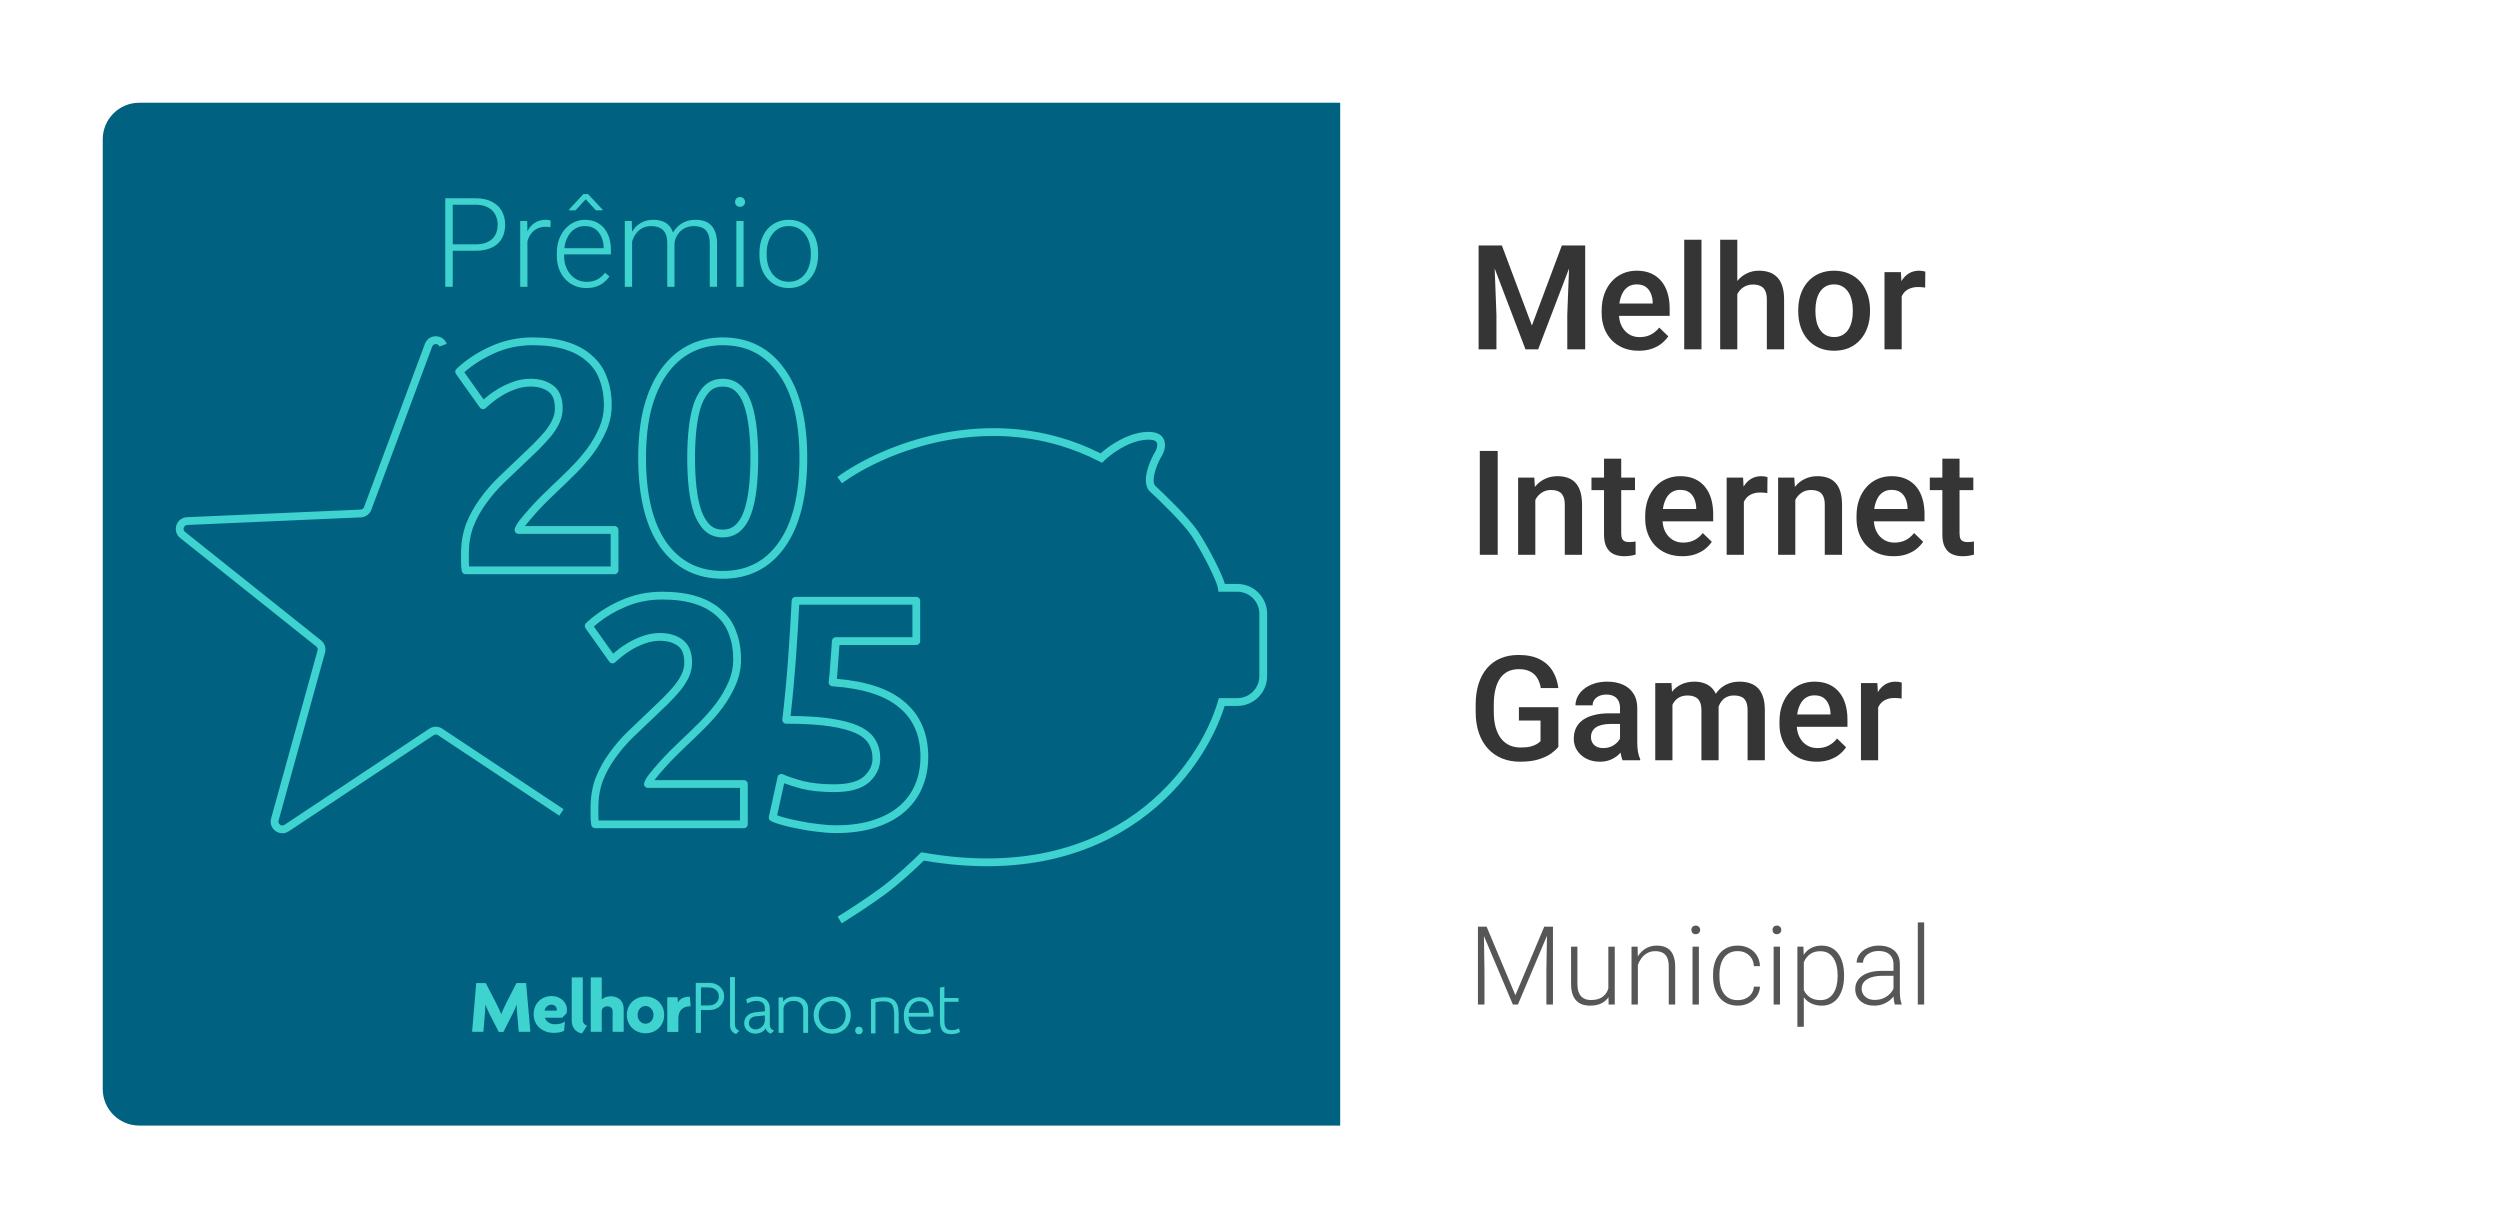
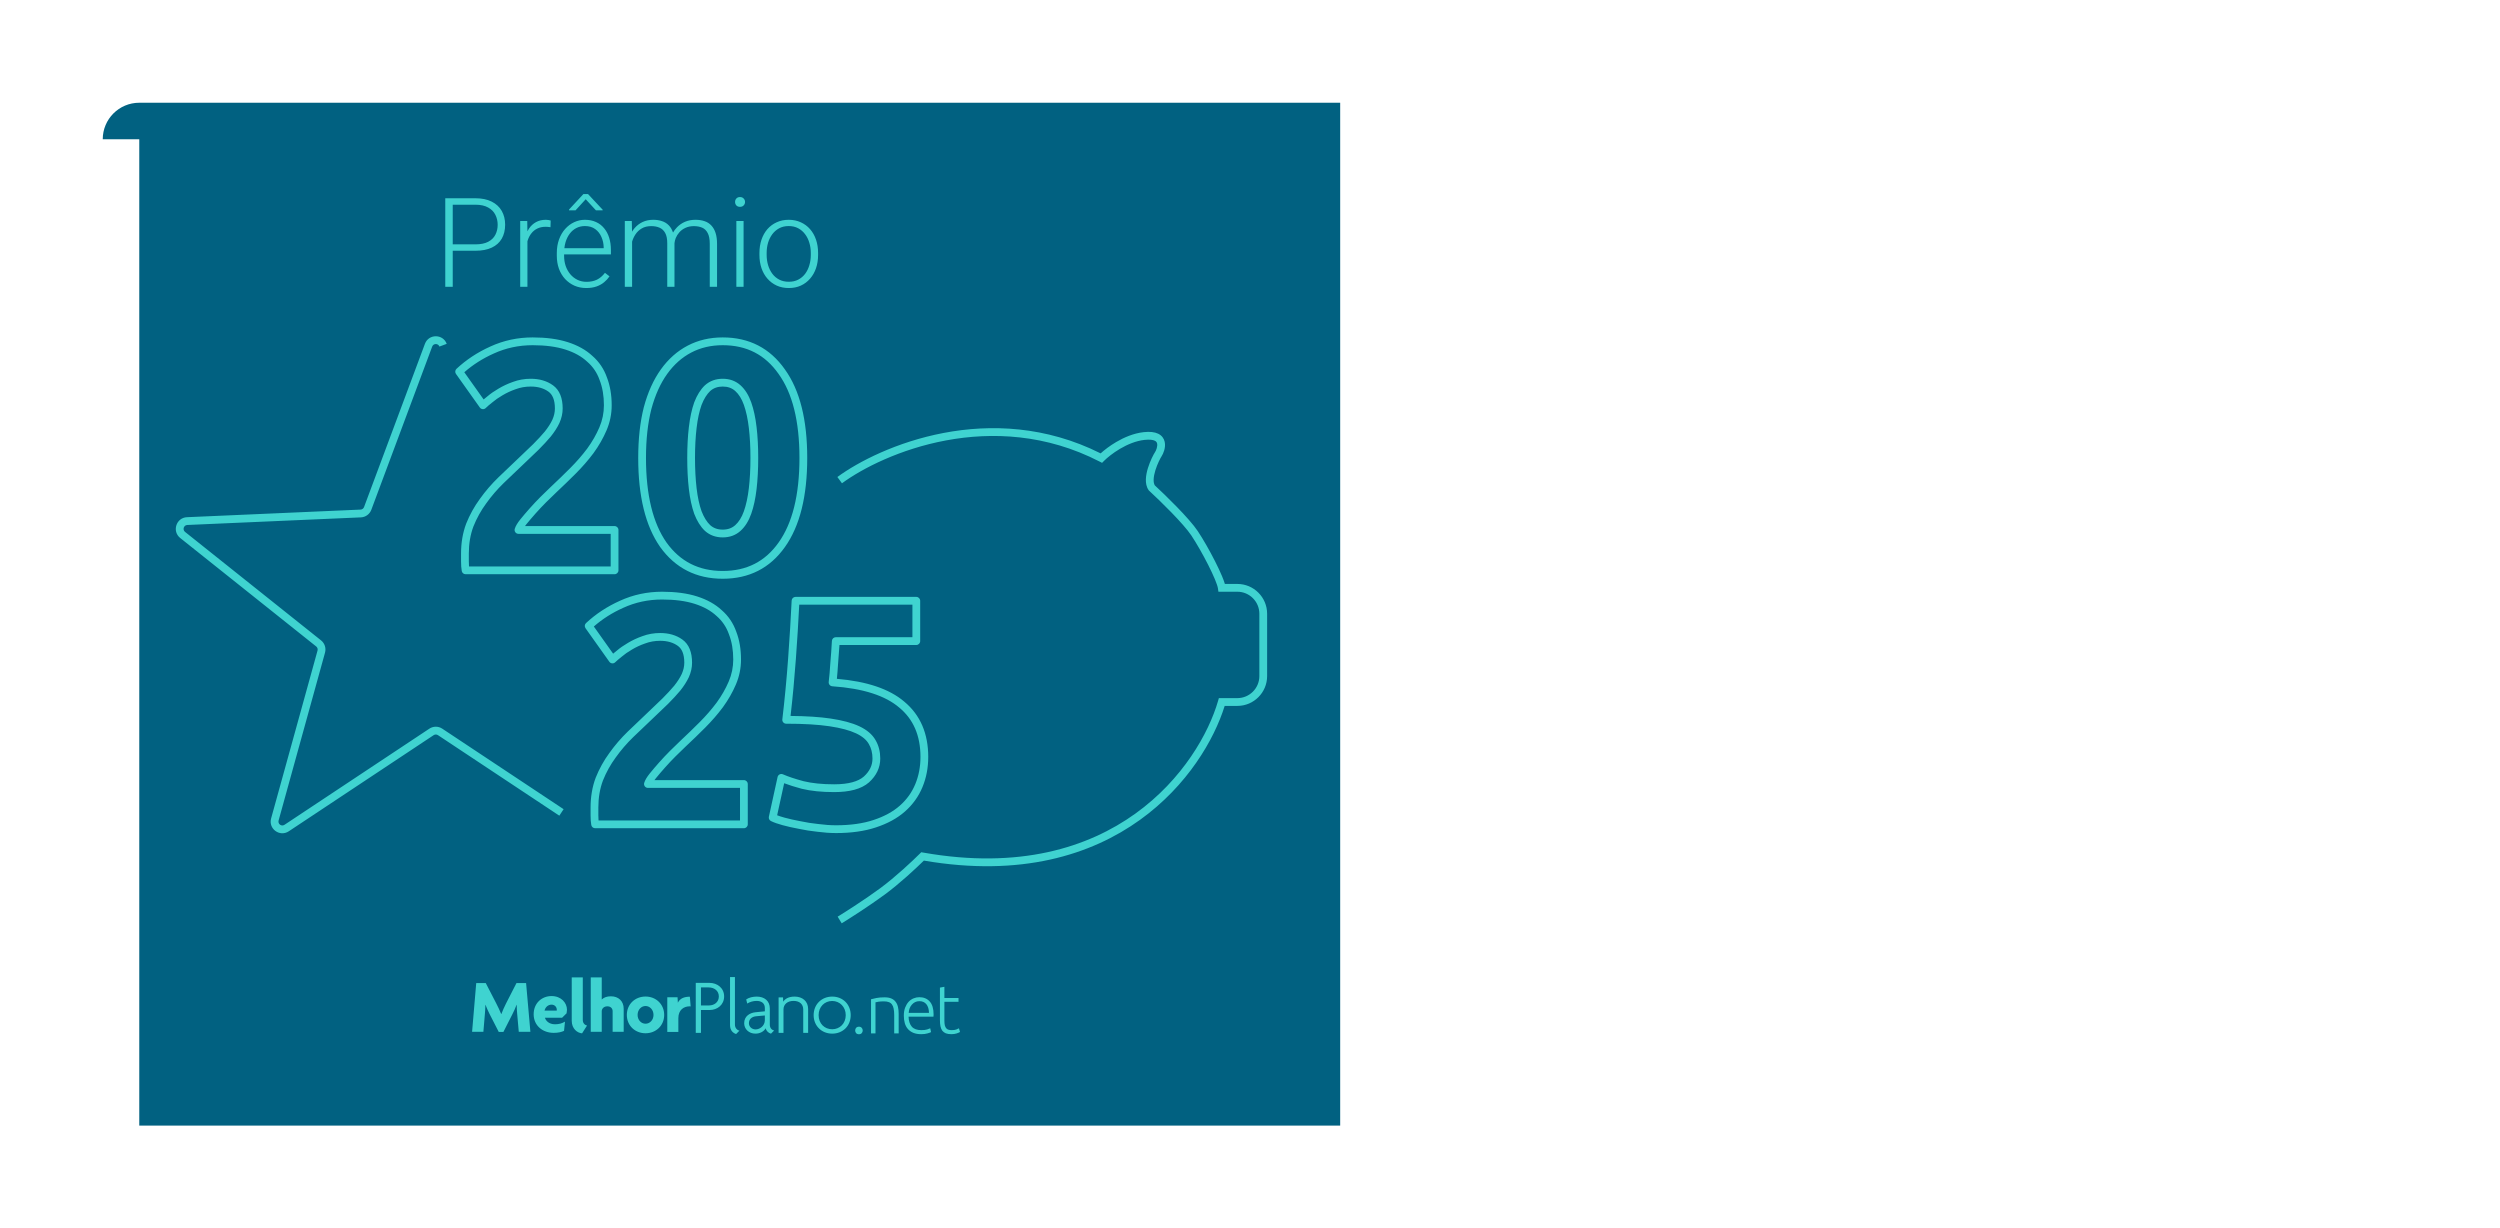
<svg xmlns="http://www.w3.org/2000/svg" width="1095" height="538" viewBox="0 0 1095 538" fill="none">
  <g filter="url(#filter0_d_4050_4978)">
-     <rect x="45" y="44" width="1005" height="448" rx="16" fill="white" />
-     <path d="M45 60C45 51.163 52.163 44 61 44H587.001V492H61C52.163 492 45 484.837 45 476V60Z" fill="#016181" />
+     <path d="M45 60C45 51.163 52.163 44 61 44H587.001V492H61V60Z" fill="#016181" />
    <path fill-rule="evenodd" clip-rule="evenodd" d="M251.594 124.119C253.172 124.811 254.901 125.158 256.78 125.158C258.5 125.158 260.007 124.927 261.302 124.465C262.596 124.003 263.704 123.382 264.626 122.6C265.566 121.819 266.346 120.966 266.966 120.043L264.972 118.498C263.926 119.865 262.747 120.869 261.435 121.508C260.122 122.13 258.615 122.44 256.913 122.44C255.46 122.44 254.13 122.147 252.924 121.561C251.719 120.975 250.673 120.158 249.786 119.111C248.917 118.063 248.244 116.855 247.765 115.488C247.304 114.102 247.073 112.611 247.073 111.012V110.426H267.578V108.481C267.578 106.546 267.33 104.779 266.833 103.18C266.337 101.564 265.601 100.17 264.626 98.998C263.668 97.808 262.481 96.893 261.062 96.254C259.644 95.597 258.022 95.268 256.195 95.268C254.564 95.268 253.004 95.615 251.515 96.307C250.043 96.982 248.731 97.959 247.579 99.238C246.426 100.516 245.522 102.053 244.866 103.846C244.21 105.64 243.882 107.647 243.882 109.867V111.012C243.882 113.072 244.192 114.973 244.813 116.713C245.451 118.436 246.346 119.927 247.499 121.188C248.669 122.449 250.034 123.426 251.594 124.119ZM247.189 107.709C247.293 106.777 247.467 105.898 247.712 105.072C248.155 103.615 248.775 102.363 249.573 101.316C250.389 100.25 251.355 99.433 252.472 98.865C253.607 98.296 254.848 98.012 256.195 98.012C258.004 98.012 259.511 98.456 260.716 99.344C261.922 100.232 262.826 101.387 263.429 102.807C264.05 104.21 264.378 105.72 264.413 107.336V107.709H247.189ZM263.961 90.846L257.552 84H255.53L249.228 90.793V91.113H252.1L256.541 86.264L261.009 91.113H263.961V90.846ZM325.688 124.625V95.802H322.523V124.625H325.688ZM322.523 85.945C322.151 86.353 321.965 86.86 321.965 87.463C321.965 88.049 322.151 88.556 322.523 88.982C322.914 89.39 323.445 89.595 324.119 89.595C324.793 89.595 325.325 89.39 325.715 88.982C326.123 88.556 326.327 88.049 326.327 87.463C326.327 86.86 326.123 86.353 325.715 85.945C325.325 85.519 324.793 85.306 324.119 85.306C323.445 85.306 322.914 85.519 322.523 85.945ZM332.63 110.666V109.787C332.63 107.691 332.931 105.755 333.534 103.979C334.137 102.204 334.997 100.667 336.114 99.371C337.249 98.074 338.605 97.071 340.183 96.361C341.761 95.632 343.516 95.268 345.449 95.268C347.399 95.268 349.163 95.632 350.741 96.361C352.319 97.071 353.675 98.074 354.81 99.371C355.945 100.667 356.814 102.204 357.416 103.979C358.019 105.755 358.321 107.691 358.321 109.787V110.666C358.321 112.762 358.019 114.697 357.416 116.473C356.814 118.231 355.945 119.759 354.81 121.055C353.693 122.352 352.346 123.364 350.768 124.092C349.19 124.802 347.434 125.158 345.502 125.158C343.552 125.158 341.787 124.802 340.21 124.092C338.632 123.364 337.275 122.352 336.141 121.055C335.006 119.759 334.137 118.231 333.534 116.473C332.931 114.697 332.63 112.762 332.63 110.666ZM335.795 109.787V110.666C335.795 112.247 336.008 113.747 336.433 115.168C336.859 116.571 337.479 117.823 338.295 118.924C339.11 120.007 340.121 120.86 341.327 121.481C342.532 122.103 343.924 122.414 345.502 122.414C347.062 122.414 348.436 122.103 349.624 121.481C350.83 120.86 351.84 120.007 352.656 118.924C353.471 117.823 354.083 116.571 354.491 115.168C354.916 113.747 355.129 112.247 355.129 110.666V109.787C355.129 108.224 354.916 106.741 354.491 105.338C354.083 103.935 353.463 102.683 352.629 101.582C351.814 100.481 350.803 99.611 349.597 98.971C348.392 98.332 347.009 98.012 345.449 98.012C343.888 98.012 342.506 98.332 341.3 98.971C340.112 99.611 339.101 100.481 338.268 101.582C337.453 102.683 336.832 103.935 336.406 105.338C335.999 106.741 335.795 108.224 335.795 109.787ZM189.302 150.795C189.85 149.326 191.924 149.326 192.472 150.795L195.661 149.602C194.011 145.178 187.763 145.178 186.113 149.602L159.449 221.096C159.21 221.737 158.611 222.172 157.929 222.202L81.891 225.533C77.174 225.74 75.24 231.699 78.934 234.645L138.502 282.153C139.036 282.579 139.264 283.283 139.082 283.942L118.744 357.477C117.483 362.036 122.547 365.719 126.485 363.106L189.947 320.996C190.517 320.618 191.257 320.618 191.827 320.996L244.98 356.266L246.86 353.423L193.707 318.153C191.997 317.019 189.777 317.019 188.067 318.153L124.605 360.264C123.292 361.135 121.604 359.907 122.025 358.387L142.362 284.852C142.909 282.875 142.224 280.763 140.622 279.485L81.054 231.977C79.823 230.995 80.468 229.009 82.04 228.94L158.078 225.609C160.125 225.519 161.921 224.212 162.638 222.289L189.302 150.795ZM233.306 150.199C227.233 150.199 221.543 151.423 216.216 153.864L216.204 153.87C211.384 156.034 207.108 158.759 203.366 162.041L211.829 173.956C212.307 173.549 212.845 173.111 213.439 172.643C214.841 171.443 216.47 170.309 218.316 169.238C220.295 168.05 222.416 167.062 224.676 166.274C227.131 165.354 229.73 164.899 232.458 164.899C236.226 164.899 239.512 165.821 242.21 167.767C245.178 169.908 246.449 173.474 246.449 177.923C246.449 180.073 245.964 182.197 245.028 184.282L245.014 184.312C244.099 186.246 242.845 188.197 241.273 190.165C241.264 190.176 241.255 190.188 241.246 190.198C239.703 192.034 237.927 193.956 235.922 195.965L235.904 195.983L235.892 195.994C233.917 197.879 231.8 199.904 229.543 202.072C226.621 204.904 223.652 207.736 220.637 210.567C217.796 213.323 215.23 216.307 212.938 219.52L212.924 219.539C210.661 222.623 208.802 225.98 207.349 229.615C206.021 233.17 205.345 237.109 205.345 241.45V244.846C205.345 245.7 205.373 246.45 205.425 247.103H267.481V232.827H227.091C226.552 232.827 226.046 232.572 225.725 232.139C225.404 231.707 225.306 231.148 225.46 230.632C225.838 229.371 226.709 227.986 227.88 226.52L227.888 226.509C229.131 224.978 230.513 223.355 232.033 221.641C233.562 219.919 235.139 218.244 236.763 216.616C238.469 214.908 240.037 213.385 241.467 212.048L241.468 212.047C244.183 209.515 246.947 206.841 249.758 204.024C252.527 201.251 255.013 198.391 257.22 195.444C259.407 192.431 261.176 189.338 262.534 186.165C263.855 183.075 264.515 179.861 264.515 176.508C264.515 172.341 263.882 168.689 262.653 165.524C262.646 165.507 262.64 165.489 262.633 165.471C261.505 162.255 259.695 159.584 257.195 157.425C257.18 157.412 257.164 157.398 257.149 157.383C254.73 155.134 251.574 153.359 247.621 152.099C243.688 150.846 238.927 150.199 233.306 150.199ZM214.806 150.761C220.589 148.111 226.762 146.789 233.306 146.789C239.172 146.789 244.299 147.462 248.653 148.85C252.975 150.227 256.591 152.219 259.442 154.863C262.384 157.411 264.518 160.572 265.836 164.314C267.237 167.934 267.919 172.008 267.919 176.508C267.919 180.324 267.166 183.995 265.662 187.508C264.196 190.935 262.295 194.252 259.966 197.46L259.951 197.48C257.64 200.567 255.044 203.552 252.165 206.435C249.327 209.278 246.535 211.98 243.789 214.541C242.394 215.846 240.854 217.341 239.17 219.028C237.593 220.607 236.062 222.234 234.578 223.907C233.087 225.587 231.739 227.17 230.534 228.655C230.319 228.924 230.126 229.178 229.952 229.417H269.183C270.123 229.417 270.885 230.18 270.885 231.122V248.808C270.885 249.749 270.123 250.512 269.183 250.512H203.926C203.103 250.512 202.398 249.923 202.251 249.113C202.038 247.937 201.941 246.505 201.941 244.846V241.45C201.941 236.743 202.676 232.387 204.168 228.401C204.172 228.389 204.177 228.378 204.181 228.366C205.739 224.466 207.737 220.852 210.175 217.529C212.587 214.147 215.289 211.006 218.279 208.108L218.299 208.089C221.306 205.265 224.266 202.442 227.178 199.618L227.184 199.613C229.439 197.448 231.554 195.423 233.529 193.539C235.467 191.598 237.165 189.758 238.629 188.019C240.059 186.225 241.153 184.508 241.93 182.868C242.684 181.185 243.045 179.541 243.045 177.923C243.045 174.071 241.961 171.789 240.221 170.534C238.211 169.085 235.659 168.309 232.458 168.309C230.109 168.309 227.911 168.7 225.852 169.474L225.836 169.479L225.813 169.488C223.753 170.205 221.835 171.1 220.056 172.169L220.033 172.182C218.318 173.177 216.853 174.203 215.627 175.256C215.609 175.271 215.59 175.287 215.571 175.302C214.271 176.325 213.344 177.125 212.757 177.714C212.402 178.068 211.91 178.249 211.411 178.207C210.912 178.165 210.457 177.905 210.166 177.496L199.714 162.782C199.219 162.085 199.316 161.129 199.94 160.546C204.226 156.545 209.186 153.285 214.806 150.761ZM316.552 150.199C311.432 150.199 306.856 151.276 302.791 153.401C298.717 155.53 295.195 158.645 292.228 162.787C289.265 166.924 286.941 172.052 285.288 178.212C283.731 184.362 282.942 191.476 282.942 199.57C282.942 215.893 286.02 228.177 291.95 236.642C297.931 244.953 306.072 249.083 316.552 249.083C327.035 249.083 335.127 244.951 341.013 236.643L341.015 236.641C347.038 228.177 350.163 215.895 350.163 199.57C350.163 183.341 347.038 171.157 341.02 162.79L341.008 162.773C335.119 154.371 327.028 150.199 316.552 150.199ZM301.216 150.378C305.814 147.975 310.938 146.789 316.552 146.789C328.109 146.789 337.248 151.48 343.788 160.805C350.385 169.982 353.567 182.98 353.567 199.57C353.567 216.259 350.384 229.349 343.788 238.618C337.244 247.854 328.104 252.493 316.552 252.493C305.001 252.493 295.818 247.854 289.181 238.627L289.169 238.61C282.673 229.342 279.538 216.255 279.538 199.57C279.538 191.257 280.348 183.849 281.991 177.362L281.997 177.339C283.734 170.864 286.212 165.338 289.462 160.8C292.71 156.264 296.627 152.776 301.216 150.378ZM308.779 167.739C310.912 165.827 313.542 164.899 316.552 164.899C319.563 164.899 322.193 165.827 324.326 167.739C326.381 169.58 327.929 172.113 329.033 175.23C330.122 178.306 330.898 181.927 331.379 186.072C331.859 190.113 332.097 194.614 332.097 199.57C332.097 204.528 331.859 209.076 331.379 213.208C330.898 217.354 330.122 220.976 329.033 224.052C327.929 227.169 326.381 229.702 324.326 231.543C322.193 233.455 319.563 234.383 316.552 234.383C313.542 234.383 310.912 233.455 308.779 231.543C308.767 231.533 308.756 231.523 308.745 231.512C306.814 229.686 305.281 227.181 304.089 224.097L304.08 224.075L304.072 224.052C302.983 220.976 302.207 217.354 301.726 213.208C301.246 209.076 301.008 204.528 301.008 199.57C301.008 194.614 301.246 190.113 301.726 186.072C302.207 181.927 302.983 178.306 304.072 175.23L304.078 175.215L304.081 175.205L304.089 175.185C305.281 172.101 306.814 169.596 308.745 167.77C308.756 167.759 308.767 167.749 308.779 167.739ZM311.066 170.265C309.617 171.641 308.335 173.651 307.272 176.393C306.294 179.161 305.566 182.512 305.107 186.467L305.106 186.472C304.645 190.354 304.412 194.718 304.412 199.57C304.412 204.422 304.645 208.835 305.107 212.815C305.566 216.77 306.294 220.121 307.272 222.889C308.335 225.631 309.618 227.641 311.066 229.018C312.508 230.303 314.299 230.973 316.552 230.973C318.815 230.973 320.611 230.298 322.056 229.002C323.58 227.637 324.857 225.642 325.825 222.911C326.807 220.139 327.538 216.781 327.998 212.815C328.46 208.835 328.693 204.422 328.693 199.57C328.693 194.718 328.46 190.354 327.999 186.472L327.998 186.467C327.538 182.501 326.807 179.143 325.825 176.371C324.857 173.64 323.58 171.645 322.056 170.28C320.611 168.984 318.815 168.309 316.552 168.309C314.299 168.309 312.508 168.979 311.066 170.265ZM289.996 261.586C283.932 261.586 278.25 262.808 272.932 265.246L272.92 265.252C268.108 267.413 263.838 270.133 260.101 273.41L268.55 285.305C269.027 284.899 269.563 284.463 270.156 283.995C271.556 282.797 273.183 281.665 275.027 280.595C277.003 279.408 279.121 278.422 281.378 277.635C283.83 276.716 286.425 276.262 289.15 276.262C292.913 276.262 296.195 277.183 298.89 279.126C301.855 281.265 303.124 284.827 303.124 289.27C303.124 291.417 302.64 293.539 301.705 295.621L301.691 295.651C300.777 297.583 299.525 299.531 297.955 301.497L297.945 301.51L297.928 301.53C296.387 303.363 294.613 305.283 292.611 307.289L292.6 307.3L292.581 307.318C290.608 309.2 288.495 311.223 286.24 313.387C283.322 316.215 280.358 319.043 277.347 321.871C274.51 324.623 271.947 327.602 269.659 330.811L269.645 330.83C267.385 333.909 265.529 337.262 264.078 340.892C262.752 344.441 262.077 348.375 262.077 352.71V356.1C262.077 356.952 262.105 357.701 262.157 358.352H324.122V344.1H283.79C283.252 344.1 282.746 343.845 282.424 343.413C282.103 342.981 282.005 342.422 282.16 341.905C282.537 340.646 283.407 339.263 284.577 337.798L284.585 337.788C285.826 336.258 287.206 334.638 288.724 332.926C290.251 331.206 291.825 329.533 293.448 327.908C295.151 326.202 296.717 324.681 298.145 323.346L298.146 323.345C300.857 320.816 303.617 318.146 306.425 315.333C309.189 312.565 311.672 309.709 313.876 306.767C316.06 303.757 317.826 300.668 319.182 297.5C320.502 294.415 321.16 291.205 321.16 287.857C321.16 283.696 320.528 280.049 319.301 276.889C319.294 276.871 319.288 276.854 319.282 276.836C318.155 273.625 316.348 270.958 313.852 268.802C313.844 268.795 313.835 268.788 313.827 268.781L313.805 268.76C311.39 266.514 308.239 264.742 304.291 263.484C300.364 262.232 295.61 261.586 289.996 261.586ZM271.522 262.143C277.298 259.496 283.462 258.176 289.996 258.176C295.855 258.176 300.975 258.849 305.323 260.235C309.639 261.61 313.251 263.599 316.098 266.24C319.037 268.785 321.168 271.942 322.484 275.679C323.883 279.294 324.564 283.363 324.564 287.857C324.564 291.668 323.812 295.334 322.311 298.843C320.847 302.265 318.948 305.578 316.622 308.782L316.607 308.802C314.299 311.884 311.706 314.865 308.832 317.745C305.998 320.583 303.21 323.281 300.467 325.839C299.074 327.142 297.537 328.635 295.855 330.319C294.28 331.897 292.751 333.521 291.269 335.192C289.78 336.87 288.434 338.45 287.231 339.933C287.017 340.201 286.825 340.453 286.653 340.69H325.824C326.764 340.69 327.526 341.454 327.526 342.395V360.057C327.526 360.998 326.764 361.762 325.824 361.762H260.657C259.834 361.762 259.13 361.172 258.982 360.362C258.769 359.187 258.673 357.757 258.673 356.1V352.71C258.673 348.009 259.407 343.659 260.897 339.677L260.901 339.666L260.91 339.643C262.466 335.748 264.461 332.139 266.896 328.82C269.305 325.443 272.003 322.306 274.989 319.411L275.009 319.393C278.012 316.573 280.967 313.753 283.876 310.934L283.882 310.928C286.134 308.766 288.246 306.744 290.218 304.863C292.153 302.924 293.849 301.087 295.31 299.35C296.739 297.559 297.831 295.845 298.607 294.206C299.36 292.526 299.72 290.885 299.72 289.27C299.72 285.424 298.638 283.146 296.901 281.893C294.894 280.446 292.346 279.671 289.15 279.671C286.804 279.671 284.61 280.062 282.554 280.834C282.541 280.839 282.528 280.844 282.515 280.848C280.458 281.565 278.543 282.458 276.767 283.526L276.744 283.539C275.031 284.533 273.568 285.557 272.344 286.608C272.325 286.624 272.307 286.639 272.288 286.654C270.99 287.676 270.064 288.475 269.478 289.062C269.123 289.417 268.631 289.598 268.132 289.556C267.633 289.514 267.178 289.254 266.887 288.845L256.449 274.151C255.954 273.454 256.051 272.498 256.676 271.915C260.956 267.92 265.909 264.664 271.522 262.143ZM346.744 262.061C346.787 261.152 347.535 260.437 348.444 260.437H401.339C402.279 260.437 403.041 261.2 403.041 262.142V279.803C403.041 280.745 402.279 281.508 401.339 281.508H367.682C367.511 284.345 367.306 287.115 367.068 289.82C366.924 292.2 366.752 294.368 366.551 296.323C379.561 297.428 389.493 300.69 396.088 306.333C403.113 312.168 406.568 320.31 406.568 330.527C406.568 335.254 405.731 339.669 404.04 343.755C402.34 347.862 399.787 351.418 396.4 354.412C392.998 357.419 388.74 359.734 383.677 361.393C378.667 363.065 372.837 363.881 366.217 363.881C363.602 363.881 360.854 363.687 357.976 363.304C355.206 363.016 352.482 362.585 349.803 362.011C347.236 361.535 344.893 361.008 342.777 360.43C340.664 359.853 338.942 359.253 337.668 358.614C336.971 358.265 336.599 357.487 336.766 356.724L340.575 339.345C340.684 338.846 341.011 338.422 341.466 338.191C341.921 337.959 342.456 337.944 342.923 338.15C345.16 339.136 348.166 340.145 351.969 341.167C355.652 342.065 360.111 342.527 365.37 342.527C371.696 342.527 375.89 341.277 378.346 339.142C380.947 336.784 382.146 334.167 382.146 331.233C382.146 328.765 381.597 326.67 380.549 324.895L380.533 324.866C379.535 323.097 377.741 321.515 374.945 320.202C372.144 318.887 368.28 317.836 363.287 317.095C358.322 316.358 352.018 315.983 344.353 315.983C343.867 315.983 343.404 315.775 343.081 315.411C342.758 315.047 342.606 314.562 342.663 314.078C343.694 305.344 344.538 296.468 345.195 287.45C345.852 278.42 346.368 269.957 346.744 262.061ZM350.065 263.847C349.696 271.308 349.204 279.259 348.59 287.698C347.977 296.114 347.202 304.408 346.264 312.581C353.182 312.639 359.028 313.016 363.786 313.722C368.949 314.488 373.173 315.604 376.39 317.115C379.606 318.625 382.041 320.617 383.488 323.174C384.88 325.539 385.551 328.244 385.551 331.233C385.551 335.266 383.838 338.768 380.617 341.682L380.594 341.703C377.218 344.648 372.012 345.937 365.37 345.937C359.918 345.937 355.168 345.459 351.144 344.475C351.131 344.472 351.118 344.469 351.106 344.466C348.15 343.672 345.6 342.869 343.466 342.055L340.391 356.089C341.261 356.427 342.349 356.779 343.673 357.14C345.688 357.691 347.945 358.199 350.446 358.663C350.462 358.666 350.478 358.669 350.493 358.672C353.065 359.224 355.685 359.639 358.352 359.915C358.368 359.917 358.385 359.919 358.402 359.921C361.157 360.289 363.761 360.471 366.217 360.471C372.571 360.471 378.024 359.686 382.605 358.157L382.614 358.154C387.329 356.61 391.156 354.499 394.148 351.855C397.155 349.197 399.398 346.066 400.896 342.449C402.402 338.81 403.164 334.842 403.164 330.527C403.164 321.156 400.039 314.041 393.906 308.95L393.886 308.933C387.799 303.72 378.119 300.52 364.549 299.589C364.083 299.558 363.651 299.336 363.354 298.976C363.057 298.616 362.92 298.149 362.975 297.685C363.252 295.372 363.485 292.675 363.671 289.591L363.673 289.562L363.675 289.544C363.955 286.361 364.189 283.082 364.376 279.709C364.426 278.805 365.172 278.098 366.076 278.098H399.637V263.847H350.065ZM481.601 201.157C434.745 177.019 386.85 197.429 368.779 210.678L366.769 207.926C385.249 194.377 433.968 173.474 482.079 197.576C483.676 196.127 486.046 194.284 488.878 192.616C492.301 190.6 496.506 188.776 500.914 188.285C503.621 187.984 505.726 188.212 507.287 188.969C508.939 189.771 509.821 191.09 510.139 192.522C510.438 193.869 510.225 195.231 509.917 196.29C509.606 197.359 509.146 198.3 508.759 198.882C508.289 199.588 506.939 202.136 506.061 204.975C505.625 206.386 505.332 207.788 505.294 209.017C505.259 210.175 505.453 211.022 505.807 211.594C508.198 213.802 511.913 217.362 515.499 221.057C519.131 224.799 522.733 228.783 524.645 231.657C526.962 235.137 529.832 240.172 532.193 244.831C533.375 247.163 534.441 249.423 535.251 251.365C535.764 252.596 536.203 253.762 536.495 254.766H541.952C549.158 254.766 555.001 260.618 555.001 267.837V295.116C555.001 302.335 549.158 308.187 541.952 308.187H536.41C531.867 322.836 520.178 343.103 499.315 358.105C477.952 373.466 447.074 383.233 404.658 375.941C401.258 379.29 393.979 386.072 387.503 390.829C380.641 395.87 372.086 401.316 368.661 403.412L366.886 400.502C370.27 398.431 378.736 393.041 385.49 388.08C392.197 383.153 399.881 375.91 402.881 372.905L403.508 372.277L404.38 372.431C446.393 379.858 476.608 370.235 497.329 355.335C518.105 340.396 529.443 320.074 533.508 306.008L533.864 304.777H541.952C547.278 304.777 551.597 300.452 551.597 295.116V267.837C551.597 262.502 547.278 258.176 541.952 258.176H533.667L533.458 256.712C533.35 255.955 532.899 254.57 532.11 252.68C531.342 250.839 530.316 248.659 529.158 246.374C526.838 241.798 524.035 236.887 521.813 233.548C520.094 230.966 516.698 227.183 513.058 223.433C509.448 219.714 505.698 216.127 503.354 213.966L503.224 213.847L503.121 213.703C502.109 212.284 501.842 210.542 501.892 208.912C501.943 207.264 502.323 205.54 502.809 203.967C503.776 200.839 505.262 197.989 505.927 196.99C506.107 196.719 506.427 196.098 506.648 195.337C506.872 194.567 506.943 193.833 506.816 193.262C506.708 192.777 506.456 192.355 505.803 192.038C505.059 191.677 503.689 191.407 501.29 191.674C497.528 192.093 493.791 193.678 490.604 195.555C487.422 197.429 484.899 199.528 483.583 200.846L482.705 201.726L481.601 201.157ZM227.222 450.936L226.525 443.071C226.421 441.84 226.316 440.506 226.316 439.107H226.247C225.74 440.489 225.146 441.838 224.47 443.145L220.499 450.976H218.443L214.438 443.14C213.776 441.838 213.183 440.502 212.661 439.137H212.591C212.591 440.542 212.486 441.84 212.382 443.071L211.72 450.936H206.773L208.585 429.586H212.766L217.398 438.575C218.026 439.805 218.965 441.735 219.523 443.14H219.593C220.115 441.735 220.882 440.05 221.614 438.575L226.212 429.586H230.427L232.309 450.936H227.222ZM246.21 444.757L248.161 442.825C248.26 442.327 248.319 441.822 248.337 441.314C248.337 438.189 245.76 435.274 241.579 435.274C237.365 435.274 233.741 438.325 233.741 443.246C233.741 448.197 237.643 451.394 242.555 451.394C244.541 451.394 246.004 451.008 247.049 450.516L247.464 446.478C246.175 447.25 244.851 447.636 243.11 447.636C240.462 447.636 239.034 446.091 238.685 444.757H246.21ZM238.51 441.629C238.864 440.086 240.113 439.032 241.576 439.032C242.97 439.032 243.876 440.086 243.876 441.278C243.884 441.396 243.872 441.515 243.841 441.629H238.51ZM254.951 451.603C252.931 451.467 250.422 449.638 250.422 446.126V427.092H255.264V445.739C255.264 447.178 256.136 447.952 257.111 448.2L254.951 451.603ZM268.331 441.876V450.936L273.174 450.937V440.822C273.174 437.487 270.874 435.38 267.6 435.38C265.789 435.38 264.534 435.871 263.559 436.784V427.092H258.751V450.936H263.559V441.947C263.559 440.752 264.534 439.769 266.033 439.769C267.565 439.769 268.331 440.782 268.331 441.876ZM302.1 439.766C299.523 439.766 297.118 441.31 297.118 444.96V450.975H292.269V435.801H296.762L296.898 438.19C297.839 436.292 299.685 435.555 302.158 435.555L302.507 439.803C302.374 439.765 302.236 439.753 302.1 439.766ZM274.555 443.541C274.555 448.258 278.204 451.569 282.749 451.569C287.262 451.569 290.912 448.258 290.912 443.541C290.912 438.794 287.262 435.483 282.749 435.483C278.204 435.483 274.555 438.794 274.555 443.541ZM279.267 443.541C279.267 441.271 280.858 439.63 282.749 439.63C284.61 439.63 286.237 441.271 286.237 443.541C286.237 445.782 284.61 447.388 282.749 447.388C280.858 447.388 279.267 445.783 279.267 443.541ZM310.937 441.374H307.023V451.392H304.742V429.503H310.801C314.101 429.503 317.166 431.697 317.166 435.437C317.166 439.177 314.101 441.374 310.937 441.374ZM310.427 431.492H307.023V439.384H310.564C312.843 439.384 314.85 437.942 314.85 435.437C314.846 432.967 312.843 431.492 310.427 431.492ZM319.756 426.963V447.995C319.756 450.499 321.223 451.521 322.411 451.905L323.875 450.431C322.819 450.19 321.901 449.229 321.901 447.753V426.963H319.756ZM335.378 449.367C334.565 450.844 332.792 451.735 330.886 451.735C327.993 451.735 325.951 449.712 325.951 447.172C325.951 444.084 328.368 442.643 330.886 442.368L335.003 441.958V440.482C335.003 438.558 333.676 437.394 331.363 437.394C329.897 437.394 328.334 437.875 327.277 438.558L326.835 436.741C328.026 435.921 329.729 435.511 331.465 435.511C334.765 435.511 337.182 437.365 337.182 440.692V447.801C337.182 449.345 338.101 450.168 339.088 450.339L337.693 451.746C336.637 451.496 335.616 450.566 335.378 449.367ZM331.226 444.118C329.218 444.289 328.026 445.485 328.026 447.172C328.026 448.715 329.32 449.883 330.954 449.883C332.792 449.883 335.003 448.304 335.003 445.869V443.775L331.226 444.118ZM347.559 437.393C350.323 437.393 351.814 438.938 351.814 441.134V451.393H353.958V440.927C353.958 437.53 351.439 435.506 348.07 435.506C345.339 435.506 343.848 436.535 343.034 437.737L342.964 435.849H341.024V451.393H343.168V441.134C343.168 438.938 344.87 437.393 347.559 437.393ZM364.51 451.735C359.916 451.735 356.374 448.372 356.374 443.638C356.374 438.87 359.915 435.506 364.51 435.506C369.138 435.506 372.611 438.87 372.611 443.638C372.614 448.379 369.138 451.735 364.51 451.735ZM364.51 437.428C361.14 437.428 358.553 440.002 358.553 443.638C358.553 447.31 361.14 449.813 364.51 449.813C367.777 449.813 370.432 447.31 370.432 443.638C370.432 440.002 367.777 437.428 364.51 437.428ZM419.83 436.131H413.643V431.211L411.691 431.571V445.85C411.691 446.89 411.771 447.79 411.931 448.55C412.091 449.31 412.362 449.95 412.742 450.47C413.142 450.97 413.663 451.35 414.304 451.61C414.965 451.85 415.776 451.97 416.737 451.97C417.558 451.97 418.318 451.86 419.019 451.64C419.72 451.4 420.211 451.19 420.491 451.01L420.01 449.39C419.73 449.55 419.34 449.73 418.839 449.93C418.338 450.11 417.678 450.2 416.857 450.2C416.376 450.2 415.936 450.15 415.535 450.05C415.135 449.95 414.794 449.75 414.514 449.45C414.234 449.15 414.013 448.73 413.853 448.19C413.713 447.63 413.643 446.91 413.643 446.03V437.781H419.83V436.131ZM395.877 443.871C395.877 442.511 396.067 441.331 396.447 440.331C396.848 439.311 397.358 438.461 397.979 437.781C398.62 437.101 399.341 436.601 400.142 436.281C400.962 435.941 401.803 435.771 402.664 435.771C404.567 435.771 406.078 436.391 407.2 437.631C408.341 438.871 408.912 440.781 408.912 443.361C408.912 443.521 408.902 443.681 408.882 443.841C408.882 444.001 408.872 444.151 408.852 444.291H397.949C398.009 446.19 398.48 447.65 399.361 448.67C400.242 449.69 401.643 450.2 403.565 450.2C404.627 450.2 405.468 450.1 406.088 449.9C406.709 449.7 407.16 449.53 407.44 449.39L407.8 451.07C407.52 451.23 406.989 451.42 406.208 451.64C405.448 451.86 404.547 451.97 403.505 451.97C402.144 451.97 400.982 451.77 400.021 451.37C399.06 450.97 398.269 450.41 397.649 449.69C397.028 448.97 396.577 448.12 396.297 447.14C396.017 446.141 395.877 445.051 395.877 443.871ZM406.899 442.641C406.859 441.021 406.479 439.761 405.758 438.861C405.037 437.961 404.016 437.511 402.694 437.511C401.994 437.511 401.363 437.651 400.802 437.931C400.262 438.211 399.781 438.591 399.361 439.071C398.96 439.531 398.64 440.071 398.4 440.691C398.179 441.311 398.049 441.961 398.009 442.641H406.899ZM383.854 436.131C382.873 436.331 382.092 436.511 381.511 436.671V451.64H383.463V438.021C383.664 437.941 384.094 437.851 384.755 437.751C385.436 437.651 386.237 437.601 387.158 437.601C388.019 437.601 388.729 437.711 389.29 437.931C389.871 438.131 390.331 438.471 390.672 438.951C391.032 439.431 391.282 440.051 391.422 440.811C391.583 441.571 391.663 442.501 391.663 443.601V451.64H393.615V442.971C393.615 441.911 393.515 440.941 393.315 440.061C393.114 439.181 392.774 438.431 392.293 437.811C391.833 437.171 391.202 436.681 390.401 436.341C389.62 436.001 388.639 435.831 387.458 435.831C386.036 435.831 384.835 435.931 383.854 436.131ZM377.42 451.52C377.72 451.2 377.87 450.81 377.87 450.35C377.87 449.89 377.72 449.5 377.42 449.18C377.139 448.86 376.739 448.7 376.218 448.7C375.698 448.7 375.287 448.86 374.987 449.18C374.707 449.5 374.566 449.89 374.566 450.35C374.566 450.81 374.707 451.2 374.987 451.52C375.287 451.84 375.698 452 376.218 452C376.739 452 377.139 451.84 377.42 451.52ZM277.976 98.891C277.555 99.383 277.173 99.908 276.83 100.466L276.727 95.801H273.668V124.625H276.859V104.833C277.196 103.695 277.693 102.629 278.349 101.635C279.058 100.57 279.971 99.708 281.088 99.051C282.223 98.376 283.606 98.039 285.237 98.039C286.62 98.039 287.834 98.27 288.88 98.731C289.944 99.193 290.769 99.966 291.354 101.049C291.956 102.132 292.258 103.633 292.258 105.551V124.625H295.423V105.533C295.493 104.788 295.68 104.031 295.981 103.26C296.353 102.354 296.885 101.511 297.577 100.729C298.286 99.93 299.164 99.291 300.21 98.811C301.256 98.314 302.47 98.057 303.853 98.039C305.254 98.039 306.477 98.261 307.523 98.705C308.569 99.149 309.385 99.939 309.97 101.076C310.573 102.195 310.874 103.775 310.874 105.818V124.625H314.066V105.844C314.066 103.979 313.853 102.381 313.427 101.049C313.002 99.717 312.381 98.625 311.566 97.772C310.768 96.902 309.784 96.272 308.614 95.881C307.443 95.473 306.114 95.268 304.624 95.268C302.922 95.268 301.389 95.561 300.023 96.147C298.676 96.734 297.515 97.533 296.54 98.545C295.853 99.245 295.267 100.016 294.783 100.857C294.775 100.832 294.766 100.808 294.758 100.783C294.314 99.486 293.685 98.439 292.87 97.639C292.072 96.822 291.097 96.227 289.944 95.855C288.809 95.464 287.542 95.268 286.141 95.268C284.404 95.268 282.852 95.588 281.487 96.227C280.122 96.867 278.952 97.755 277.976 98.891ZM231.676 99.158C231.435 99.524 231.212 99.909 231.007 100.312L230.932 95.801H227.847V124.625H231.012V104.71C231.045 104.59 231.081 104.471 231.118 104.352C231.49 103.145 232.031 102.097 232.74 101.209C233.449 100.303 234.318 99.602 235.347 99.105C236.393 98.59 237.607 98.332 238.99 98.332C239.38 98.332 239.744 98.35 240.08 98.385C240.417 98.421 240.763 98.465 241.118 98.518L241.197 95.588C241.002 95.499 240.701 95.428 240.293 95.375C239.903 95.304 239.504 95.268 239.096 95.268C237.43 95.268 235.976 95.615 234.735 96.307C233.512 96.982 232.492 97.932 231.676 99.158ZM198.3 108.828H208.193C211.047 108.828 213.441 108.375 215.373 107.469C217.306 106.563 218.769 105.258 219.762 103.553C220.754 101.83 221.251 99.779 221.251 97.399C221.251 95.126 220.754 93.119 219.762 91.379C218.769 89.638 217.297 88.28 215.347 87.303C213.414 86.326 211.03 85.838 208.193 85.838H195.028V124.625H198.3V108.828ZM198.3 106.031H208.193C210.498 106.031 212.368 105.658 213.804 104.912C215.258 104.148 216.313 103.118 216.969 101.822C217.643 100.525 217.98 99.069 217.98 97.453C217.98 95.872 217.643 94.416 216.969 93.084C216.313 91.752 215.258 90.686 213.804 89.887C212.368 89.07 210.498 88.662 208.193 88.662H198.3V106.031Z" fill="#3FD3D0" />
-     <path d="M650.813 106.5H657.813L670.97 141.594L684.095 106.5H691.095L673.72 152H668.157L650.813 106.5ZM647.626 106.5H654.282L655.438 136.875V152H647.626V106.5ZM687.626 106.5H694.313V152H686.47V136.875L687.626 106.5ZM717.782 152.625C715.282 152.625 713.022 152.219 711.001 151.406C709.001 150.573 707.293 149.417 705.876 147.938C704.48 146.458 703.407 144.719 702.657 142.719C701.907 140.719 701.532 138.563 701.532 136.25V135C701.532 132.354 701.918 129.958 702.688 127.813C703.459 125.667 704.532 123.833 705.907 122.313C707.282 120.771 708.907 119.594 710.782 118.781C712.657 117.969 714.688 117.563 716.876 117.563C719.293 117.563 721.407 117.969 723.22 118.781C725.032 119.594 726.532 120.74 727.72 122.219C728.928 123.677 729.824 125.417 730.407 127.438C731.011 129.458 731.313 131.688 731.313 134.125V137.344H705.188V131.938H723.876V131.344C723.834 129.99 723.563 128.719 723.063 127.531C722.584 126.344 721.845 125.386 720.845 124.656C719.845 123.927 718.511 123.563 716.845 123.563C715.595 123.563 714.48 123.833 713.501 124.375C712.543 124.896 711.741 125.656 711.095 126.656C710.449 127.656 709.949 128.865 709.595 130.281C709.261 131.677 709.095 133.25 709.095 135V136.25C709.095 137.729 709.293 139.104 709.688 140.375C710.105 141.625 710.709 142.719 711.501 143.656C712.293 144.594 713.251 145.333 714.376 145.875C715.501 146.396 716.782 146.656 718.22 146.656C720.032 146.656 721.647 146.292 723.063 145.563C724.48 144.833 725.709 143.802 726.751 142.469L730.72 146.313C729.991 147.375 729.043 148.396 727.876 149.375C726.709 150.333 725.282 151.115 723.595 151.719C721.928 152.323 719.991 152.625 717.782 152.625ZM745.251 104V152H737.688V104H745.251ZM760.938 104V152H753.438V104H760.938ZM759.626 133.844L757.188 133.813C757.209 131.479 757.532 129.323 758.157 127.344C758.803 125.365 759.699 123.646 760.845 122.188C762.011 120.708 763.407 119.573 765.032 118.781C766.657 117.969 768.459 117.563 770.438 117.563C772.105 117.563 773.605 117.792 774.938 118.25C776.293 118.708 777.459 119.448 778.438 120.469C779.418 121.469 780.157 122.781 780.657 124.406C781.178 126.011 781.438 127.969 781.438 130.281V152H773.876V130.219C773.876 128.594 773.636 127.302 773.157 126.344C772.699 125.386 772.022 124.698 771.126 124.281C770.23 123.844 769.136 123.625 767.845 123.625C766.491 123.625 765.293 123.896 764.251 124.438C763.23 124.979 762.376 125.719 761.688 126.656C761.001 127.594 760.48 128.677 760.126 129.906C759.793 131.136 759.626 132.448 759.626 133.844ZM787.626 135.469V134.75C787.626 132.313 787.98 130.052 788.688 127.969C789.397 125.865 790.418 124.042 791.751 122.5C793.105 120.938 794.751 119.729 796.688 118.875C798.647 118 800.855 117.563 803.313 117.563C805.793 117.563 808.001 118 809.938 118.875C811.897 119.729 813.553 120.938 814.907 122.5C816.261 124.042 817.293 125.865 818.001 127.969C818.709 130.052 819.063 132.313 819.063 134.75V135.469C819.063 137.906 818.709 140.167 818.001 142.25C817.293 144.333 816.261 146.156 814.907 147.719C813.553 149.261 811.907 150.469 809.97 151.344C808.032 152.198 805.834 152.625 803.376 152.625C800.897 152.625 798.678 152.198 796.72 151.344C794.782 150.469 793.136 149.261 791.782 147.719C790.428 146.156 789.397 144.333 788.688 142.25C787.98 140.167 787.626 137.906 787.626 135.469ZM795.157 134.75V135.469C795.157 136.99 795.313 138.427 795.626 139.781C795.938 141.136 796.428 142.323 797.095 143.344C797.761 144.365 798.616 145.167 799.657 145.75C800.699 146.333 801.938 146.625 803.376 146.625C804.772 146.625 805.98 146.333 807.001 145.75C808.043 145.167 808.897 144.365 809.563 143.344C810.23 142.323 810.72 141.136 811.032 139.781C811.366 138.427 811.532 136.99 811.532 135.469V134.75C811.532 133.25 811.366 131.833 811.032 130.5C810.72 129.146 810.22 127.948 809.532 126.906C808.866 125.865 808.011 125.052 806.97 124.469C805.949 123.865 804.73 123.563 803.313 123.563C801.897 123.563 800.668 123.865 799.626 124.469C798.605 125.052 797.761 125.865 797.095 126.906C796.428 127.948 795.938 129.146 795.626 130.5C795.313 131.833 795.157 133.25 795.157 134.75ZM832.938 124.625V152H825.407V118.188H832.595L832.938 124.625ZM843.282 117.969L843.22 124.969C842.761 124.886 842.261 124.823 841.72 124.781C841.199 124.74 840.678 124.719 840.157 124.719C838.866 124.719 837.73 124.906 836.751 125.281C835.772 125.636 834.949 126.156 834.282 126.844C833.636 127.511 833.136 128.323 832.782 129.281C832.428 130.24 832.22 131.313 832.157 132.5L830.438 132.625C830.438 130.5 830.647 128.531 831.063 126.719C831.48 124.906 832.105 123.313 832.938 121.938C833.793 120.563 834.855 119.49 836.126 118.719C837.418 117.948 838.907 117.563 840.595 117.563C841.053 117.563 841.543 117.604 842.063 117.688C842.605 117.771 843.011 117.865 843.282 117.969ZM656.001 196.5V242H648.157V196.5H656.001ZM672.47 215.406V242H664.938V208.188H672.032L672.47 215.406ZM671.126 223.844L668.688 223.813C668.709 221.417 669.043 219.219 669.688 217.219C670.355 215.219 671.272 213.5 672.438 212.063C673.626 210.625 675.043 209.521 676.688 208.75C678.334 207.958 680.168 207.563 682.188 207.563C683.813 207.563 685.282 207.792 686.595 208.25C687.928 208.688 689.063 209.406 690.001 210.406C690.959 211.406 691.688 212.708 692.188 214.313C692.688 215.896 692.938 217.844 692.938 220.156V242H685.376V220.125C685.376 218.5 685.136 217.219 684.657 216.281C684.199 215.323 683.522 214.646 682.626 214.25C681.751 213.833 680.657 213.625 679.345 213.625C678.053 213.625 676.897 213.896 675.876 214.438C674.855 214.979 673.991 215.719 673.282 216.656C672.595 217.594 672.063 218.677 671.688 219.906C671.313 221.136 671.126 222.448 671.126 223.844ZM716.126 208.188V213.688H697.063V208.188H716.126ZM702.563 199.906H710.095V232.656C710.095 233.698 710.241 234.5 710.532 235.063C710.845 235.604 711.272 235.969 711.813 236.156C712.355 236.344 712.991 236.438 713.72 236.438C714.241 236.438 714.741 236.406 715.22 236.344C715.699 236.281 716.084 236.219 716.376 236.156L716.407 241.906C715.782 242.094 715.053 242.261 714.22 242.406C713.407 242.552 712.47 242.625 711.407 242.625C709.678 242.625 708.147 242.323 706.813 241.719C705.48 241.094 704.438 240.083 703.688 238.688C702.938 237.292 702.563 235.438 702.563 233.125V199.906ZM736.845 242.625C734.345 242.625 732.084 242.219 730.063 241.406C728.063 240.573 726.355 239.417 724.938 237.938C723.543 236.458 722.47 234.719 721.72 232.719C720.97 230.719 720.595 228.563 720.595 226.25V225C720.595 222.354 720.98 219.958 721.751 217.813C722.522 215.667 723.595 213.833 724.97 212.313C726.345 210.771 727.97 209.594 729.845 208.781C731.72 207.969 733.751 207.563 735.938 207.563C738.355 207.563 740.47 207.969 742.282 208.781C744.095 209.594 745.595 210.74 746.782 212.219C747.991 213.677 748.886 215.417 749.47 217.438C750.074 219.458 750.376 221.688 750.376 224.125V227.344H724.251V221.938H742.938V221.344C742.897 219.99 742.626 218.719 742.126 217.531C741.647 216.344 740.907 215.386 739.907 214.656C738.907 213.927 737.574 213.563 735.907 213.563C734.657 213.563 733.543 213.833 732.563 214.375C731.605 214.896 730.803 215.656 730.157 216.656C729.511 217.656 729.011 218.865 728.657 220.281C728.324 221.677 728.157 223.25 728.157 225V226.25C728.157 227.729 728.355 229.104 728.751 230.375C729.168 231.625 729.772 232.719 730.563 233.656C731.355 234.594 732.313 235.333 733.438 235.875C734.563 236.396 735.845 236.656 737.282 236.656C739.095 236.656 740.709 236.292 742.126 235.563C743.543 234.833 744.772 233.802 745.813 232.469L749.782 236.313C749.053 237.375 748.105 238.396 746.938 239.375C745.772 240.333 744.345 241.115 742.657 241.719C740.991 242.323 739.053 242.625 736.845 242.625ZM763.813 214.625V242H756.282V208.188H763.47L763.813 214.625ZM774.157 207.969L774.095 214.969C773.636 214.886 773.136 214.823 772.595 214.781C772.074 214.74 771.553 214.719 771.032 214.719C769.741 214.719 768.605 214.906 767.626 215.281C766.647 215.636 765.824 216.156 765.157 216.844C764.511 217.511 764.011 218.323 763.657 219.281C763.303 220.24 763.095 221.313 763.032 222.5L761.313 222.625C761.313 220.5 761.522 218.531 761.938 216.719C762.355 214.906 762.98 213.313 763.813 211.938C764.668 210.563 765.73 209.49 767.001 208.719C768.293 207.948 769.782 207.563 771.47 207.563C771.928 207.563 772.418 207.604 772.938 207.688C773.48 207.771 773.886 207.865 774.157 207.969ZM786.345 215.406V242H778.813V208.188H785.907L786.345 215.406ZM785.001 223.844L782.563 223.813C782.584 221.417 782.918 219.219 783.563 217.219C784.23 215.219 785.147 213.5 786.313 212.063C787.501 210.625 788.918 209.521 790.563 208.75C792.209 207.958 794.043 207.563 796.063 207.563C797.688 207.563 799.157 207.792 800.47 208.25C801.803 208.688 802.938 209.406 803.876 210.406C804.834 211.406 805.563 212.708 806.063 214.313C806.563 215.896 806.813 217.844 806.813 220.156V242H799.251V220.125C799.251 218.5 799.011 217.219 798.532 216.281C798.074 215.323 797.397 214.646 796.501 214.25C795.626 213.833 794.532 213.625 793.22 213.625C791.928 213.625 790.772 213.896 789.751 214.438C788.73 214.979 787.866 215.719 787.157 216.656C786.47 217.594 785.938 218.677 785.563 219.906C785.188 221.136 785.001 222.448 785.001 223.844ZM829.407 242.625C826.907 242.625 824.647 242.219 822.626 241.406C820.626 240.573 818.918 239.417 817.501 237.938C816.105 236.458 815.032 234.719 814.282 232.719C813.532 230.719 813.157 228.563 813.157 226.25V225C813.157 222.354 813.543 219.958 814.313 217.813C815.084 215.667 816.157 213.833 817.532 212.313C818.907 210.771 820.532 209.594 822.407 208.781C824.282 207.969 826.313 207.563 828.501 207.563C830.918 207.563 833.032 207.969 834.845 208.781C836.657 209.594 838.157 210.74 839.345 212.219C840.553 213.677 841.449 215.417 842.032 217.438C842.636 219.458 842.938 221.688 842.938 224.125V227.344H816.813V221.938H835.501V221.344C835.459 219.99 835.188 218.719 834.688 217.531C834.209 216.344 833.47 215.386 832.47 214.656C831.47 213.927 830.136 213.563 828.47 213.563C827.22 213.563 826.105 213.833 825.126 214.375C824.168 214.896 823.366 215.656 822.72 216.656C822.074 217.656 821.574 218.865 821.22 220.281C820.886 221.677 820.72 223.25 820.72 225V226.25C820.72 227.729 820.918 229.104 821.313 230.375C821.73 231.625 822.334 232.719 823.126 233.656C823.918 234.594 824.876 235.333 826.001 235.875C827.126 236.396 828.407 236.656 829.845 236.656C831.657 236.656 833.272 236.292 834.688 235.563C836.105 234.833 837.334 233.802 838.376 232.469L842.345 236.313C841.616 237.375 840.668 238.396 839.501 239.375C838.334 240.333 836.907 241.115 835.22 241.719C833.553 242.323 831.616 242.625 829.407 242.625ZM864.313 208.188V213.688H845.251V208.188H864.313ZM850.751 199.906H858.282V232.656C858.282 233.698 858.428 234.5 858.72 235.063C859.032 235.604 859.459 235.969 860.001 236.156C860.543 236.344 861.178 236.438 861.907 236.438C862.428 236.438 862.928 236.406 863.407 236.344C863.886 236.281 864.272 236.219 864.563 236.156L864.595 241.906C863.97 242.094 863.241 242.261 862.407 242.406C861.595 242.552 860.657 242.625 859.595 242.625C857.866 242.625 856.334 242.323 855.001 241.719C853.668 241.094 852.626 240.083 851.876 238.688C851.126 237.292 850.751 235.438 850.751 233.125V199.906ZM682.563 308.75V326.125C681.918 326.979 680.907 327.917 679.532 328.938C678.178 329.938 676.376 330.802 674.126 331.531C671.876 332.261 669.074 332.625 665.72 332.625C662.866 332.625 660.251 332.146 657.876 331.188C655.501 330.208 653.449 328.781 651.72 326.906C650.011 325.031 648.688 322.75 647.751 320.063C646.813 317.354 646.345 314.271 646.345 310.813V307.656C646.345 304.219 646.772 301.156 647.626 298.469C648.501 295.761 649.751 293.469 651.376 291.594C653.001 289.719 654.959 288.302 657.251 287.344C659.563 286.365 662.178 285.875 665.095 285.875C668.824 285.875 671.907 286.5 674.345 287.75C676.803 288.979 678.699 290.688 680.032 292.875C681.366 295.063 682.209 297.563 682.563 300.375H674.876C674.626 298.792 674.136 297.375 673.407 296.125C672.699 294.875 671.678 293.896 670.345 293.188C669.032 292.458 667.324 292.094 665.22 292.094C663.407 292.094 661.813 292.438 660.438 293.125C659.063 293.813 657.918 294.823 657.001 296.156C656.105 297.49 655.428 299.115 654.97 301.031C654.511 302.948 654.282 305.136 654.282 307.594V310.813C654.282 313.313 654.543 315.531 655.063 317.469C655.605 319.406 656.376 321.042 657.376 322.375C658.397 323.708 659.636 324.719 661.095 325.406C662.553 326.073 664.199 326.406 666.032 326.406C667.824 326.406 669.293 326.261 670.438 325.969C671.584 325.656 672.491 325.292 673.157 324.875C673.845 324.438 674.376 324.021 674.751 323.625V314.594H665.282V308.75H682.563ZM709.563 325.219V309.094C709.563 307.886 709.345 306.844 708.907 305.969C708.47 305.094 707.803 304.417 706.907 303.938C706.032 303.458 704.928 303.219 703.595 303.219C702.366 303.219 701.303 303.427 700.407 303.844C699.511 304.261 698.813 304.823 698.313 305.531C697.813 306.24 697.563 307.042 697.563 307.938H690.063C690.063 306.604 690.386 305.313 691.032 304.063C691.678 302.813 692.616 301.698 693.845 300.719C695.074 299.74 696.543 298.969 698.251 298.406C699.959 297.844 701.876 297.563 704.001 297.563C706.543 297.563 708.793 297.99 710.751 298.844C712.73 299.698 714.282 300.99 715.407 302.719C716.553 304.427 717.126 306.573 717.126 309.156V324.188C717.126 325.729 717.23 327.115 717.438 328.344C717.668 329.552 717.991 330.604 718.407 331.5V332H710.688C710.334 331.188 710.053 330.156 709.845 328.906C709.657 327.636 709.563 326.406 709.563 325.219ZM710.657 311.438L710.72 316.094H705.313C703.918 316.094 702.688 316.229 701.626 316.5C700.563 316.75 699.678 317.125 698.97 317.625C698.261 318.125 697.73 318.729 697.376 319.438C697.022 320.146 696.845 320.948 696.845 321.844C696.845 322.74 697.053 323.563 697.47 324.313C697.886 325.042 698.491 325.615 699.282 326.031C700.095 326.448 701.074 326.656 702.22 326.656C703.761 326.656 705.105 326.344 706.251 325.719C707.418 325.073 708.334 324.292 709.001 323.375C709.668 322.438 710.022 321.552 710.063 320.719L712.501 324.063C712.251 324.917 711.824 325.833 711.22 326.813C710.616 327.792 709.824 328.729 708.845 329.625C707.886 330.5 706.73 331.219 705.376 331.781C704.043 332.344 702.501 332.625 700.751 332.625C698.543 332.625 696.574 332.188 694.845 331.313C693.116 330.417 691.761 329.219 690.782 327.719C689.803 326.198 689.313 324.479 689.313 322.563C689.313 320.771 689.647 319.188 690.313 317.813C691.001 316.417 692.001 315.25 693.313 314.313C694.647 313.375 696.272 312.667 698.188 312.188C700.105 311.688 702.293 311.438 704.751 311.438H710.657ZM732.532 305.063V332H725.001V298.188H732.095L732.532 305.063ZM731.313 313.844L728.751 313.813C728.751 311.479 729.043 309.323 729.626 307.344C730.209 305.365 731.063 303.646 732.188 302.188C733.313 300.708 734.709 299.573 736.376 298.781C738.063 297.969 740.011 297.563 742.22 297.563C743.761 297.563 745.168 297.792 746.438 298.25C747.73 298.688 748.845 299.386 749.782 300.344C750.741 301.302 751.47 302.531 751.97 304.031C752.491 305.531 752.751 307.344 752.751 309.469V332H745.22V310.125C745.22 308.479 744.97 307.188 744.47 306.25C743.991 305.313 743.293 304.646 742.376 304.25C741.48 303.833 740.407 303.625 739.157 303.625C737.741 303.625 736.532 303.896 735.532 304.438C734.553 304.979 733.751 305.719 733.126 306.656C732.501 307.594 732.043 308.677 731.751 309.906C731.459 311.136 731.313 312.448 731.313 313.844ZM752.282 311.844L748.751 312.625C748.751 310.583 749.032 308.656 749.595 306.844C750.178 305.011 751.022 303.406 752.126 302.031C753.251 300.636 754.636 299.542 756.282 298.75C757.928 297.958 759.813 297.563 761.938 297.563C763.668 297.563 765.209 297.802 766.563 298.281C767.938 298.74 769.105 299.469 770.063 300.469C771.022 301.469 771.751 302.771 772.251 304.375C772.751 305.958 773.001 307.875 773.001 310.125V332H765.438V310.094C765.438 308.386 765.188 307.063 764.688 306.125C764.209 305.188 763.522 304.542 762.626 304.188C761.73 303.813 760.657 303.625 759.407 303.625C758.241 303.625 757.209 303.844 756.313 304.281C755.438 304.698 754.699 305.292 754.095 306.063C753.491 306.813 753.032 307.677 752.72 308.656C752.428 309.636 752.282 310.698 752.282 311.844ZM795.657 332.625C793.157 332.625 790.897 332.219 788.876 331.406C786.876 330.573 785.168 329.417 783.751 327.938C782.355 326.458 781.282 324.719 780.532 322.719C779.782 320.719 779.407 318.563 779.407 316.25V315C779.407 312.354 779.793 309.958 780.563 307.813C781.334 305.667 782.407 303.833 783.782 302.313C785.157 300.771 786.782 299.594 788.657 298.781C790.532 297.969 792.563 297.563 794.751 297.563C797.168 297.563 799.282 297.969 801.095 298.781C802.907 299.594 804.407 300.74 805.595 302.219C806.803 303.677 807.699 305.417 808.282 307.438C808.886 309.458 809.188 311.688 809.188 314.125V317.344H783.063V311.938H801.751V311.344C801.709 309.99 801.438 308.719 800.938 307.531C800.459 306.344 799.72 305.386 798.72 304.656C797.72 303.927 796.386 303.563 794.72 303.563C793.47 303.563 792.355 303.833 791.376 304.375C790.418 304.896 789.616 305.656 788.97 306.656C788.324 307.656 787.824 308.865 787.47 310.281C787.136 311.677 786.97 313.25 786.97 315V316.25C786.97 317.729 787.168 319.104 787.563 320.375C787.98 321.625 788.584 322.719 789.376 323.656C790.168 324.594 791.126 325.333 792.251 325.875C793.376 326.396 794.657 326.656 796.095 326.656C797.907 326.656 799.522 326.292 800.938 325.563C802.355 324.833 803.584 323.802 804.626 322.469L808.595 326.313C807.866 327.375 806.918 328.396 805.751 329.375C804.584 330.333 803.157 331.115 801.47 331.719C799.803 332.323 797.866 332.625 795.657 332.625ZM822.626 304.625V332H815.095V298.188H822.282L822.626 304.625ZM832.97 297.969L832.907 304.969C832.449 304.886 831.949 304.823 831.407 304.781C830.886 304.74 830.366 304.719 829.845 304.719C828.553 304.719 827.418 304.906 826.438 305.281C825.459 305.636 824.636 306.156 823.97 306.844C823.324 307.511 822.824 308.323 822.47 309.281C822.116 310.24 821.907 311.313 821.845 312.5L820.126 312.625C820.126 310.5 820.334 308.531 820.751 306.719C821.168 304.906 821.793 303.313 822.626 301.938C823.48 300.563 824.543 299.49 825.813 298.719C827.105 297.948 828.595 297.563 830.282 297.563C830.741 297.563 831.23 297.604 831.751 297.688C832.293 297.771 832.699 297.865 832.97 297.969Z" fill="#353535" />
-     <path d="M648.228 404.875H651.134L663.743 434.922L676.376 404.875H679.259L664.845 439H662.642L648.228 404.875ZM647.337 404.875H649.892L650.196 424.094V439H647.337V404.875ZM677.642 404.875H680.196V439H677.313V424.094L677.642 404.875ZM704.454 433.141V413.641H707.267V439H704.571L704.454 433.141ZM704.97 428.453L706.423 428.406C706.423 430 706.235 431.469 705.86 432.813C705.485 434.156 704.899 435.328 704.103 436.328C703.306 437.328 702.274 438.102 701.009 438.649C699.743 439.195 698.22 439.469 696.438 439.469C695.204 439.469 694.071 439.297 693.04 438.953C692.024 438.594 691.149 438.031 690.415 437.266C689.681 436.5 689.11 435.508 688.704 434.289C688.313 433.07 688.118 431.594 688.118 429.859V413.641H690.907V429.906C690.907 431.266 691.056 432.399 691.353 433.305C691.665 434.211 692.087 434.938 692.618 435.484C693.165 436.031 693.79 436.422 694.493 436.656C695.196 436.891 695.954 437.008 696.767 437.008C698.829 437.008 700.454 436.609 701.642 435.813C702.845 435.016 703.696 433.969 704.196 432.672C704.712 431.359 704.97 429.953 704.97 428.453ZM717.392 419.055V439H714.603V413.641H717.274L717.392 419.055ZM716.759 424.75L715.517 424.047C715.61 422.547 715.915 421.141 716.431 419.828C716.946 418.516 717.642 417.359 718.517 416.359C719.407 415.359 720.446 414.578 721.634 414.016C722.837 413.453 724.165 413.172 725.618 413.172C726.884 413.172 728.017 413.344 729.017 413.688C730.017 414.031 730.868 414.578 731.571 415.328C732.274 416.078 732.806 417.039 733.165 418.211C733.54 419.383 733.728 420.813 733.728 422.5V439H730.915V422.477C730.915 420.727 730.673 419.359 730.188 418.375C729.704 417.375 729.017 416.664 728.126 416.242C727.235 415.82 726.181 415.609 724.962 415.609C723.618 415.609 722.438 415.906 721.423 416.5C720.423 417.078 719.579 417.836 718.892 418.774C718.22 419.695 717.704 420.688 717.345 421.75C716.985 422.797 716.79 423.797 716.759 424.75ZM744.11 413.641V439H741.321V413.641H744.11ZM740.829 406.305C740.829 405.774 740.993 405.328 741.321 404.969C741.665 404.594 742.134 404.406 742.728 404.406C743.321 404.406 743.79 404.594 744.134 404.969C744.493 405.328 744.673 405.774 744.673 406.305C744.673 406.82 744.493 407.266 744.134 407.641C743.79 408 743.321 408.18 742.728 408.18C742.134 408.18 741.665 408 741.321 407.641C740.993 407.266 740.829 406.82 740.829 406.305ZM761.126 437.055C762.313 437.055 763.423 436.836 764.454 436.399C765.501 435.945 766.36 435.281 767.032 434.406C767.72 433.516 768.11 432.43 768.204 431.149H770.876C770.798 432.758 770.306 434.195 769.399 435.461C768.509 436.711 767.337 437.695 765.884 438.414C764.446 439.117 762.86 439.469 761.126 439.469C759.36 439.469 757.798 439.149 756.438 438.508C755.095 437.867 753.97 436.977 753.063 435.836C752.157 434.68 751.47 433.336 751.001 431.805C750.548 430.258 750.321 428.594 750.321 426.813V425.828C750.321 424.047 750.548 422.391 751.001 420.859C751.47 419.313 752.157 417.969 753.063 416.828C753.97 415.672 755.095 414.774 756.438 414.133C757.782 413.492 759.337 413.172 761.103 413.172C762.915 413.172 764.54 413.539 765.978 414.274C767.431 415.008 768.587 416.047 769.446 417.391C770.321 418.734 770.798 420.328 770.876 422.172H768.204C768.126 420.813 767.767 419.641 767.126 418.656C766.485 417.672 765.642 416.914 764.595 416.383C763.548 415.852 762.384 415.586 761.103 415.586C759.665 415.586 758.438 415.867 757.423 416.43C756.407 416.977 755.579 417.734 754.938 418.703C754.313 419.656 753.853 420.75 753.556 421.984C753.259 423.203 753.11 424.484 753.11 425.828V426.813C753.11 428.172 753.251 429.469 753.532 430.703C753.829 431.922 754.29 433.008 754.915 433.961C755.556 434.914 756.384 435.672 757.399 436.234C758.431 436.781 759.673 437.055 761.126 437.055ZM779.642 413.641V439H776.853V413.641H779.642ZM776.36 406.305C776.36 405.774 776.524 405.328 776.853 404.969C777.196 404.594 777.665 404.406 778.259 404.406C778.853 404.406 779.321 404.594 779.665 404.969C780.024 405.328 780.204 405.774 780.204 406.305C780.204 406.82 780.024 407.266 779.665 407.641C779.321 408 778.853 408.18 778.259 408.18C777.665 408.18 777.196 408 776.853 407.641C776.524 407.266 776.36 406.82 776.36 406.305ZM790.071 418.516V448.75H787.259V413.641H789.884L790.071 418.516ZM807.696 426.086V426.578C807.696 428.469 807.478 430.203 807.04 431.781C806.603 433.359 805.97 434.727 805.142 435.883C804.329 437.024 803.321 437.906 802.118 438.531C800.915 439.156 799.548 439.469 798.017 439.469C796.501 439.469 795.149 439.234 793.962 438.766C792.774 438.297 791.751 437.633 790.892 436.774C790.048 435.899 789.368 434.883 788.853 433.727C788.353 432.555 788.001 431.274 787.798 429.883V423.391C788.032 421.859 788.415 420.469 788.946 419.219C789.478 417.969 790.157 416.891 790.985 415.984C791.829 415.078 792.829 414.383 793.985 413.899C795.142 413.414 796.462 413.172 797.946 413.172C799.493 413.172 800.868 413.477 802.071 414.086C803.29 414.68 804.313 415.547 805.142 416.688C805.985 417.813 806.618 419.172 807.04 420.766C807.478 422.344 807.696 424.117 807.696 426.086ZM804.884 426.578V426.086C804.884 424.602 804.728 423.227 804.415 421.961C804.118 420.695 803.657 419.594 803.032 418.656C802.423 417.703 801.642 416.961 800.688 416.43C799.751 415.899 798.634 415.633 797.337 415.633C795.993 415.633 794.845 415.859 793.892 416.313C792.954 416.75 792.173 417.336 791.548 418.07C790.923 418.789 790.431 419.578 790.071 420.438C789.712 421.297 789.446 422.141 789.274 422.969V430.445C789.571 431.633 790.048 432.734 790.704 433.75C791.36 434.75 792.235 435.555 793.329 436.164C794.438 436.758 795.79 437.055 797.384 437.055C798.665 437.055 799.774 436.789 800.712 436.258C801.649 435.727 802.423 434.984 803.032 434.031C803.657 433.078 804.118 431.969 804.415 430.703C804.728 429.438 804.884 428.063 804.884 426.578ZM829.353 434.453V421.375C829.353 420.172 829.103 419.133 828.603 418.258C828.103 417.383 827.368 416.711 826.399 416.242C825.431 415.774 824.235 415.539 822.813 415.539C821.501 415.539 820.329 415.774 819.298 416.242C818.282 416.695 817.478 417.313 816.884 418.094C816.306 418.859 816.017 419.711 816.017 420.649L813.204 420.625C813.204 419.672 813.438 418.75 813.907 417.859C814.376 416.969 815.04 416.172 815.899 415.469C816.759 414.766 817.782 414.211 818.97 413.805C820.173 413.383 821.493 413.172 822.931 413.172C824.743 413.172 826.337 413.477 827.712 414.086C829.103 414.695 830.188 415.609 830.97 416.828C831.751 418.047 832.142 419.578 832.142 421.422V433.68C832.142 434.555 832.204 435.461 832.329 436.399C832.47 437.336 832.665 438.109 832.915 438.719V439H829.938C829.751 438.438 829.603 437.734 829.493 436.891C829.399 436.031 829.353 435.219 829.353 434.453ZM830.009 424.234L830.056 426.391H824.548C823.11 426.391 821.821 426.524 820.681 426.789C819.556 427.039 818.603 427.414 817.821 427.914C817.04 428.399 816.438 428.984 816.017 429.672C815.61 430.359 815.407 431.141 815.407 432.016C815.407 432.922 815.634 433.75 816.087 434.5C816.556 435.25 817.212 435.852 818.056 436.305C818.915 436.742 819.931 436.961 821.103 436.961C822.665 436.961 824.04 436.672 825.228 436.094C826.431 435.516 827.423 434.758 828.204 433.82C828.985 432.883 829.509 431.859 829.774 430.75L830.993 432.367C830.79 433.149 830.415 433.953 829.868 434.781C829.337 435.594 828.642 436.359 827.782 437.078C826.923 437.781 825.907 438.359 824.735 438.813C823.579 439.25 822.267 439.469 820.798 439.469C819.142 439.469 817.696 439.156 816.462 438.531C815.243 437.906 814.29 437.055 813.603 435.977C812.931 434.883 812.595 433.649 812.595 432.274C812.595 431.024 812.86 429.906 813.392 428.922C813.923 427.922 814.688 427.078 815.688 426.391C816.704 425.688 817.923 425.156 819.345 424.797C820.782 424.422 822.392 424.234 824.173 424.234H830.009ZM842.782 403V439H839.993V403H842.782Z" fill="#565656" />
  </g>
  <defs>
    <filter id="filter0_d_4050_4978" x="0" y="0" width="1095" height="538" filterUnits="userSpaceOnUse" color-interpolation-filters="sRGB">
      <feFlood flood-opacity="0" result="BackgroundImageFix" />
      <feColorMatrix in="SourceAlpha" type="matrix" values="0 0 0 0 0 0 0 0 0 0 0 0 0 0 0 0 0 0 127 0" result="hardAlpha" />
      <feOffset dy="1" />
      <feGaussianBlur stdDeviation="22.5" />
      <feColorMatrix type="matrix" values="0 0 0 0 0 0 0 0 0 0 0 0 0 0 0 0 0 0 0.1 0" />
      <feBlend mode="normal" in2="BackgroundImageFix" result="effect1_dropShadow_4050_4978" />
      <feBlend mode="normal" in="SourceGraphic" in2="effect1_dropShadow_4050_4978" result="shape" />
    </filter>
  </defs>
</svg>